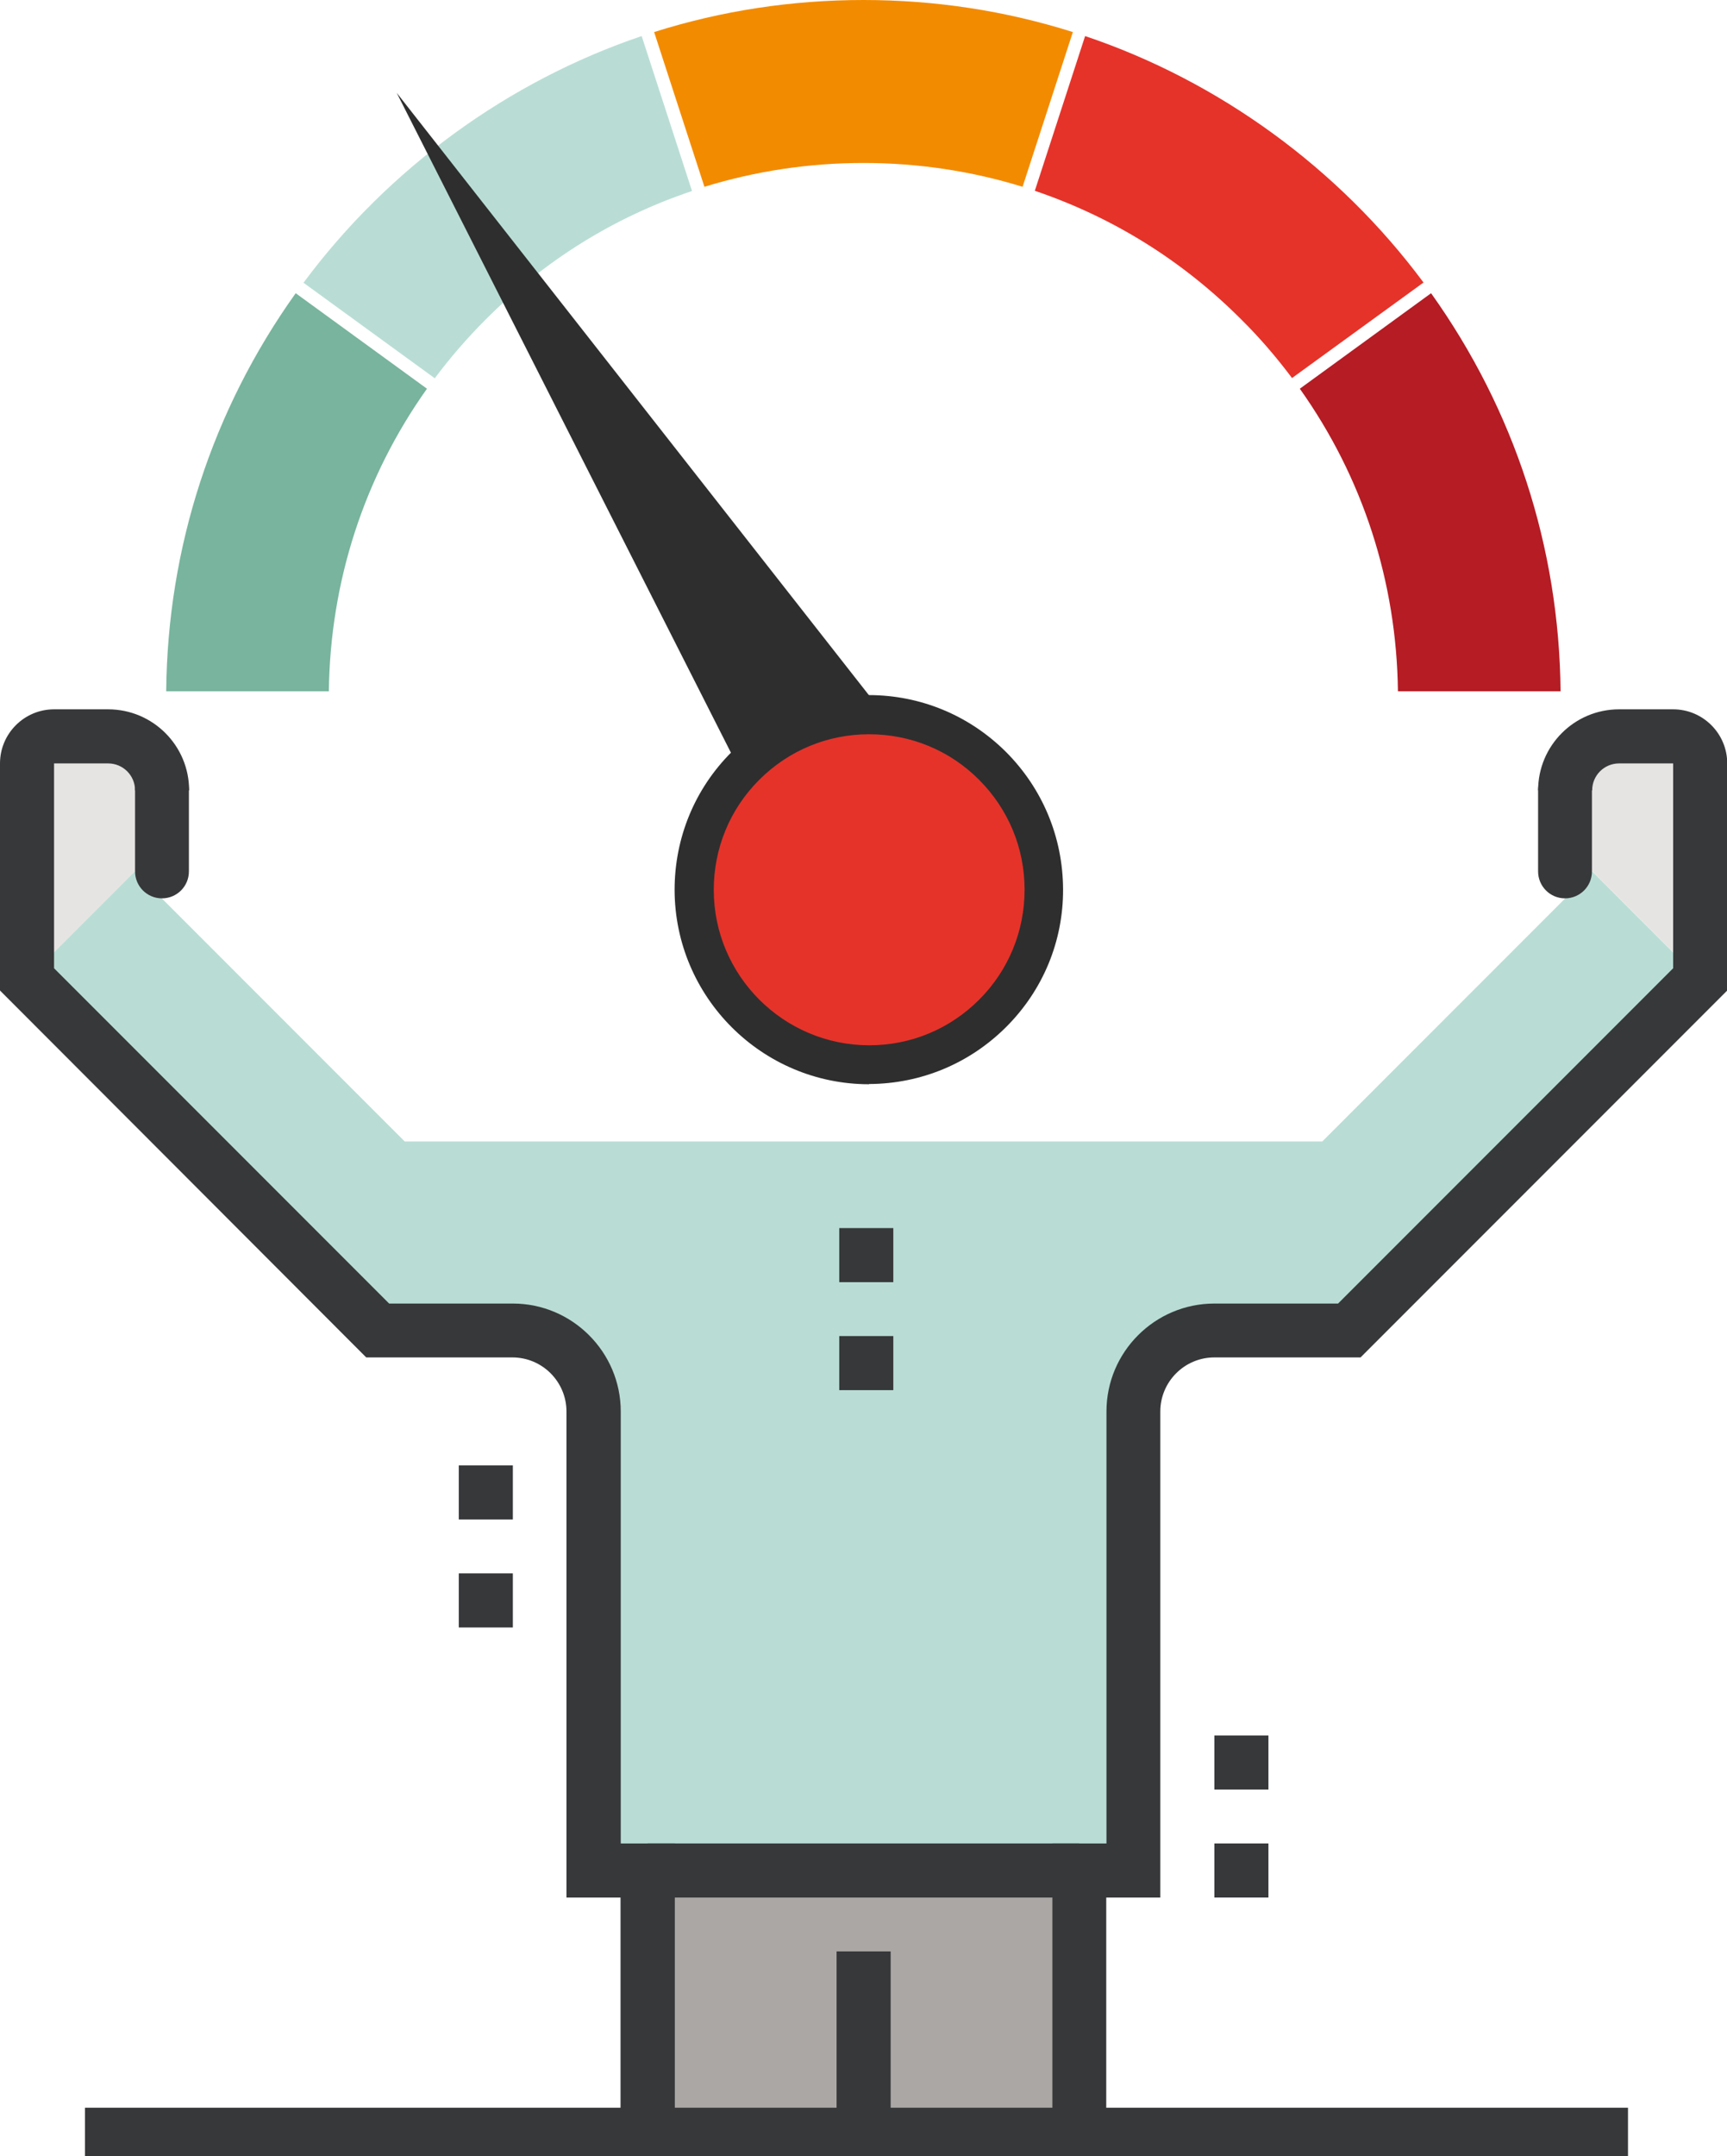
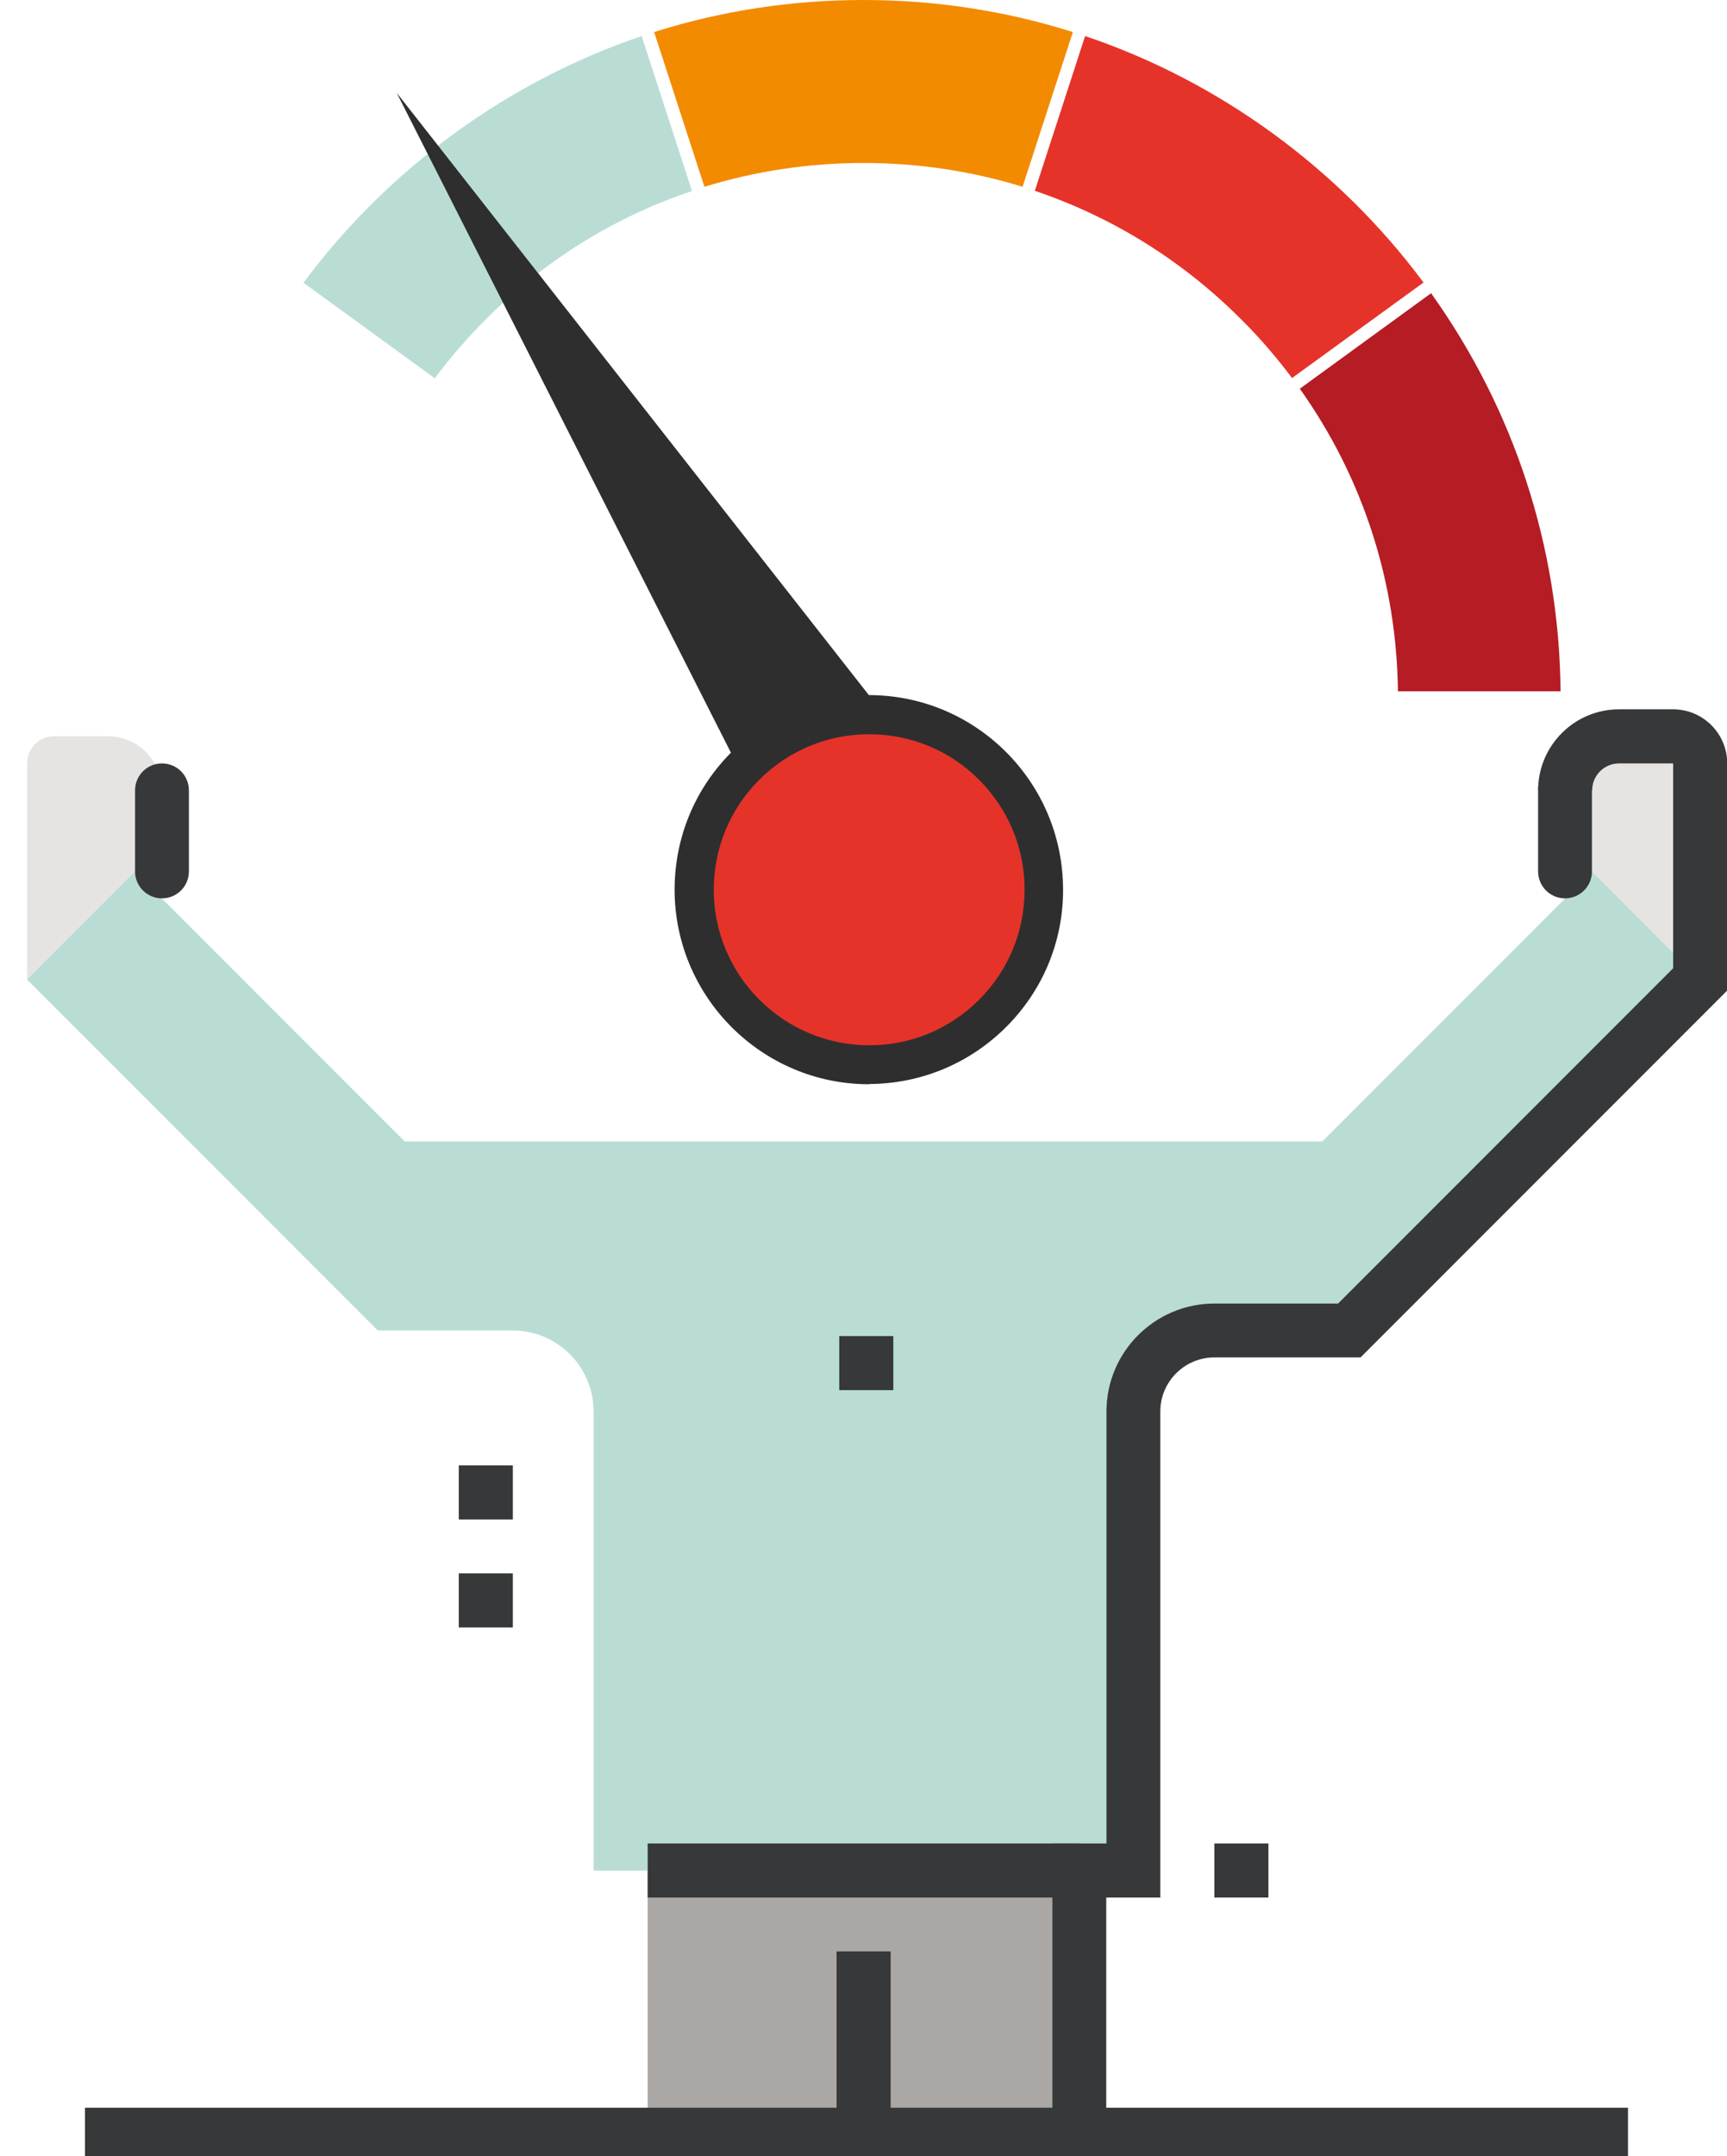
<svg xmlns="http://www.w3.org/2000/svg" id="Layer_2" data-name="Layer 2" viewBox="0 0 77.62 96.84">
  <defs>
    <style>
      .cls-1 {
        fill: #e6e4e2;
      }

      .cls-2 {
        fill: #f38b00;
      }

      .cls-3 {
        fill: #e5332a;
      }

      .cls-4 {
        fill: #b9ddd5;
      }

      .cls-5 {
        fill: #b51c24;
      }

      .cls-6 {
        fill: #aaa7a4;
      }

      .cls-7 {
        fill: #37383a;
      }

      .cls-8 {
        fill: #2e2e2e;
      }

      .cls-9 {
        fill: #78b49e;
      }
    </style>
  </defs>
  <g id="Layer_4" data-name="Layer 4">
    <g>
      <path class="cls-1" d="M7.28,37.93v-2.43c0-1.34-1.09-2.43-2.43-2.43H2.43c-.67,0-1.21,.54-1.21,1.21v9.7l6.06-6.06Z" />
      <rect class="cls-6" x="29.11" y="84.02" width="19.4" height="10.92" />
      <path class="cls-4" d="M71.56,39.14l-12.13,12.13H18.19l-12.13-12.13-4.85,4.85,15.77,15.77h6.06c2.01,0,3.64,1.63,3.64,3.64v20.62h24.26v-20.62c0-2.01,1.63-3.64,3.64-3.64h6.06l15.77-15.77-4.85-4.85Z" />
      <rect class="cls-7" x="37.6" y="87.65" width="2.43" height="7.28" />
      <rect class="cls-7" x="29.11" y="82.8" width="19.4" height="2.43" />
      <path class="cls-1" d="M70.34,37.93v-2.43c0-1.34,1.09-2.43,2.43-2.43h2.43c.67,0,1.21,.54,1.21,1.21v9.7l-6.06-6.06Z" />
      <path class="cls-7" d="M49.73,94.93h-2.43v-12.13h2.43v-19.4c0-2.68,2.18-4.85,4.85-4.85h5.56l15.06-15.06v-9.2h-2.43c-.67,0-1.21,.54-1.21,1.21h-2.43c0-2.01,1.63-3.64,3.64-3.64h2.43c1.34,0,2.43,1.09,2.43,2.43v10.2l-16.48,16.48h-6.57c-1.34,0-2.43,1.09-2.43,2.43v21.83h-2.43v9.7Z" />
      <path class="cls-7" d="M70.34,40.35c-.67,0-1.21-.54-1.21-1.21v-3.64c0-.67,.54-1.21,1.21-1.21s1.21,.54,1.21,1.21v3.64c0,.67-.54,1.21-1.21,1.21Z" />
      <path class="cls-7" d="M7.28,40.35c-.67,0-1.21-.54-1.21-1.21v-3.64c0-.67,.54-1.21,1.21-1.21s1.21,.54,1.21,1.21v3.64c0,.67-.54,1.21-1.21,1.21Z" />
-       <path class="cls-7" d="M30.32,94.93h-2.43v-9.7h-2.43v-21.83c0-1.34-1.09-2.43-2.43-2.43h-6.57L0,44.49v-10.2c0-1.34,1.09-2.43,2.43-2.43h2.43c2.01,0,3.64,1.63,3.64,3.64h-2.43c0-.67-.54-1.21-1.21-1.21H2.43v9.2l15.06,15.06h5.56c2.67,0,4.85,2.18,4.85,4.85v19.4h2.43v12.13Z" />
      <rect class="cls-7" x="20.62" y="65.82" width="2.43" height="2.43" />
      <rect class="cls-7" x="20.62" y="70.67" width="2.43" height="2.43" />
-       <rect class="cls-7" x="54.58" y="77.95" width="2.43" height="2.43" />
      <rect class="cls-7" x="54.58" y="82.8" width="2.43" height="2.43" />
      <rect class="cls-7" x="3.82" y="94.67" width="69.35" height="2.17" />
-       <rect class="cls-7" x="37.72" y="55.16" width="2.43" height="2.43" />
      <rect class="cls-7" x="37.72" y="60.01" width="2.43" height="2.43" />
-       <path class="cls-9" d="M19.19,17.46c-2.83,3.98-4.35,8.67-4.41,13.59H7.47c.06-6.46,2.07-12.63,5.82-17.88l5.9,4.29Z" />
      <path class="cls-5" d="M70.15,31.05h-7.32c-.06-4.93-1.58-9.61-4.41-13.59l5.9-4.29c3.75,5.25,5.76,11.42,5.82,17.88" />
      <path class="cls-3" d="M63.98,12.69l-5.91,4.29c-.69-.92-1.45-1.81-2.28-2.63-2.65-2.65-5.77-4.59-9.28-5.78l2.26-6.95c6.01,2.02,11.4,5.94,15.21,11.07" />
      <path class="cls-2" d="M48.22,1.44l-2.26,6.95c-2.3-.71-4.71-1.07-7.15-1.07s-4.84,.36-7.15,1.07l-2.26-6.95c3.03-.96,6.2-1.44,9.41-1.44s6.37,.48,9.41,1.44" />
      <path class="cls-4" d="M31.1,8.58c-3.51,1.18-6.63,3.12-9.28,5.78-.82,.82-1.59,1.71-2.28,2.63l-5.9-4.29C17.45,7.57,22.83,3.65,28.84,1.62l2.26,6.95Z" />
      <path class="cls-8" d="M39.86,38.76c-1.39,.88-2.33,2.16-2.73,3.49h0S17.83,4.17,17.83,4.17l26.35,33.59h0c-1.38-.2-2.93,.11-4.32,.99" />
      <path class="cls-3" d="M47.34,39.87c0,4.34-3.51,7.87-7.85,7.87-4.34,0-7.87-3.51-7.87-7.85,0-4.34,3.51-7.87,7.85-7.87,4.34,0,7.87,3.51,7.87,7.85" />
      <path class="cls-8" d="M39.06,48.7c-4.81,0-8.73-3.91-8.74-8.73,0-2.33,.9-4.53,2.55-6.18,1.65-1.65,3.84-2.56,6.17-2.57h0c2.33,0,4.52,.91,6.17,2.55,1.65,1.65,2.56,3.84,2.57,6.17s-.9,4.53-2.55,6.18c-1.65,1.65-3.84,2.56-6.17,2.57h0Zm0-15.72h0c-1.87,0-3.62,.73-4.94,2.05-1.32,1.32-2.04,3.08-2.04,4.94,0,3.85,3.14,6.98,6.99,6.98h0c1.87,0,3.62-.73,4.94-2.05s2.04-3.08,2.04-4.94h0c0-1.87-.73-3.62-2.05-4.94-1.32-1.32-3.07-2.04-4.94-2.04Z" />
    </g>
  </g>
</svg>